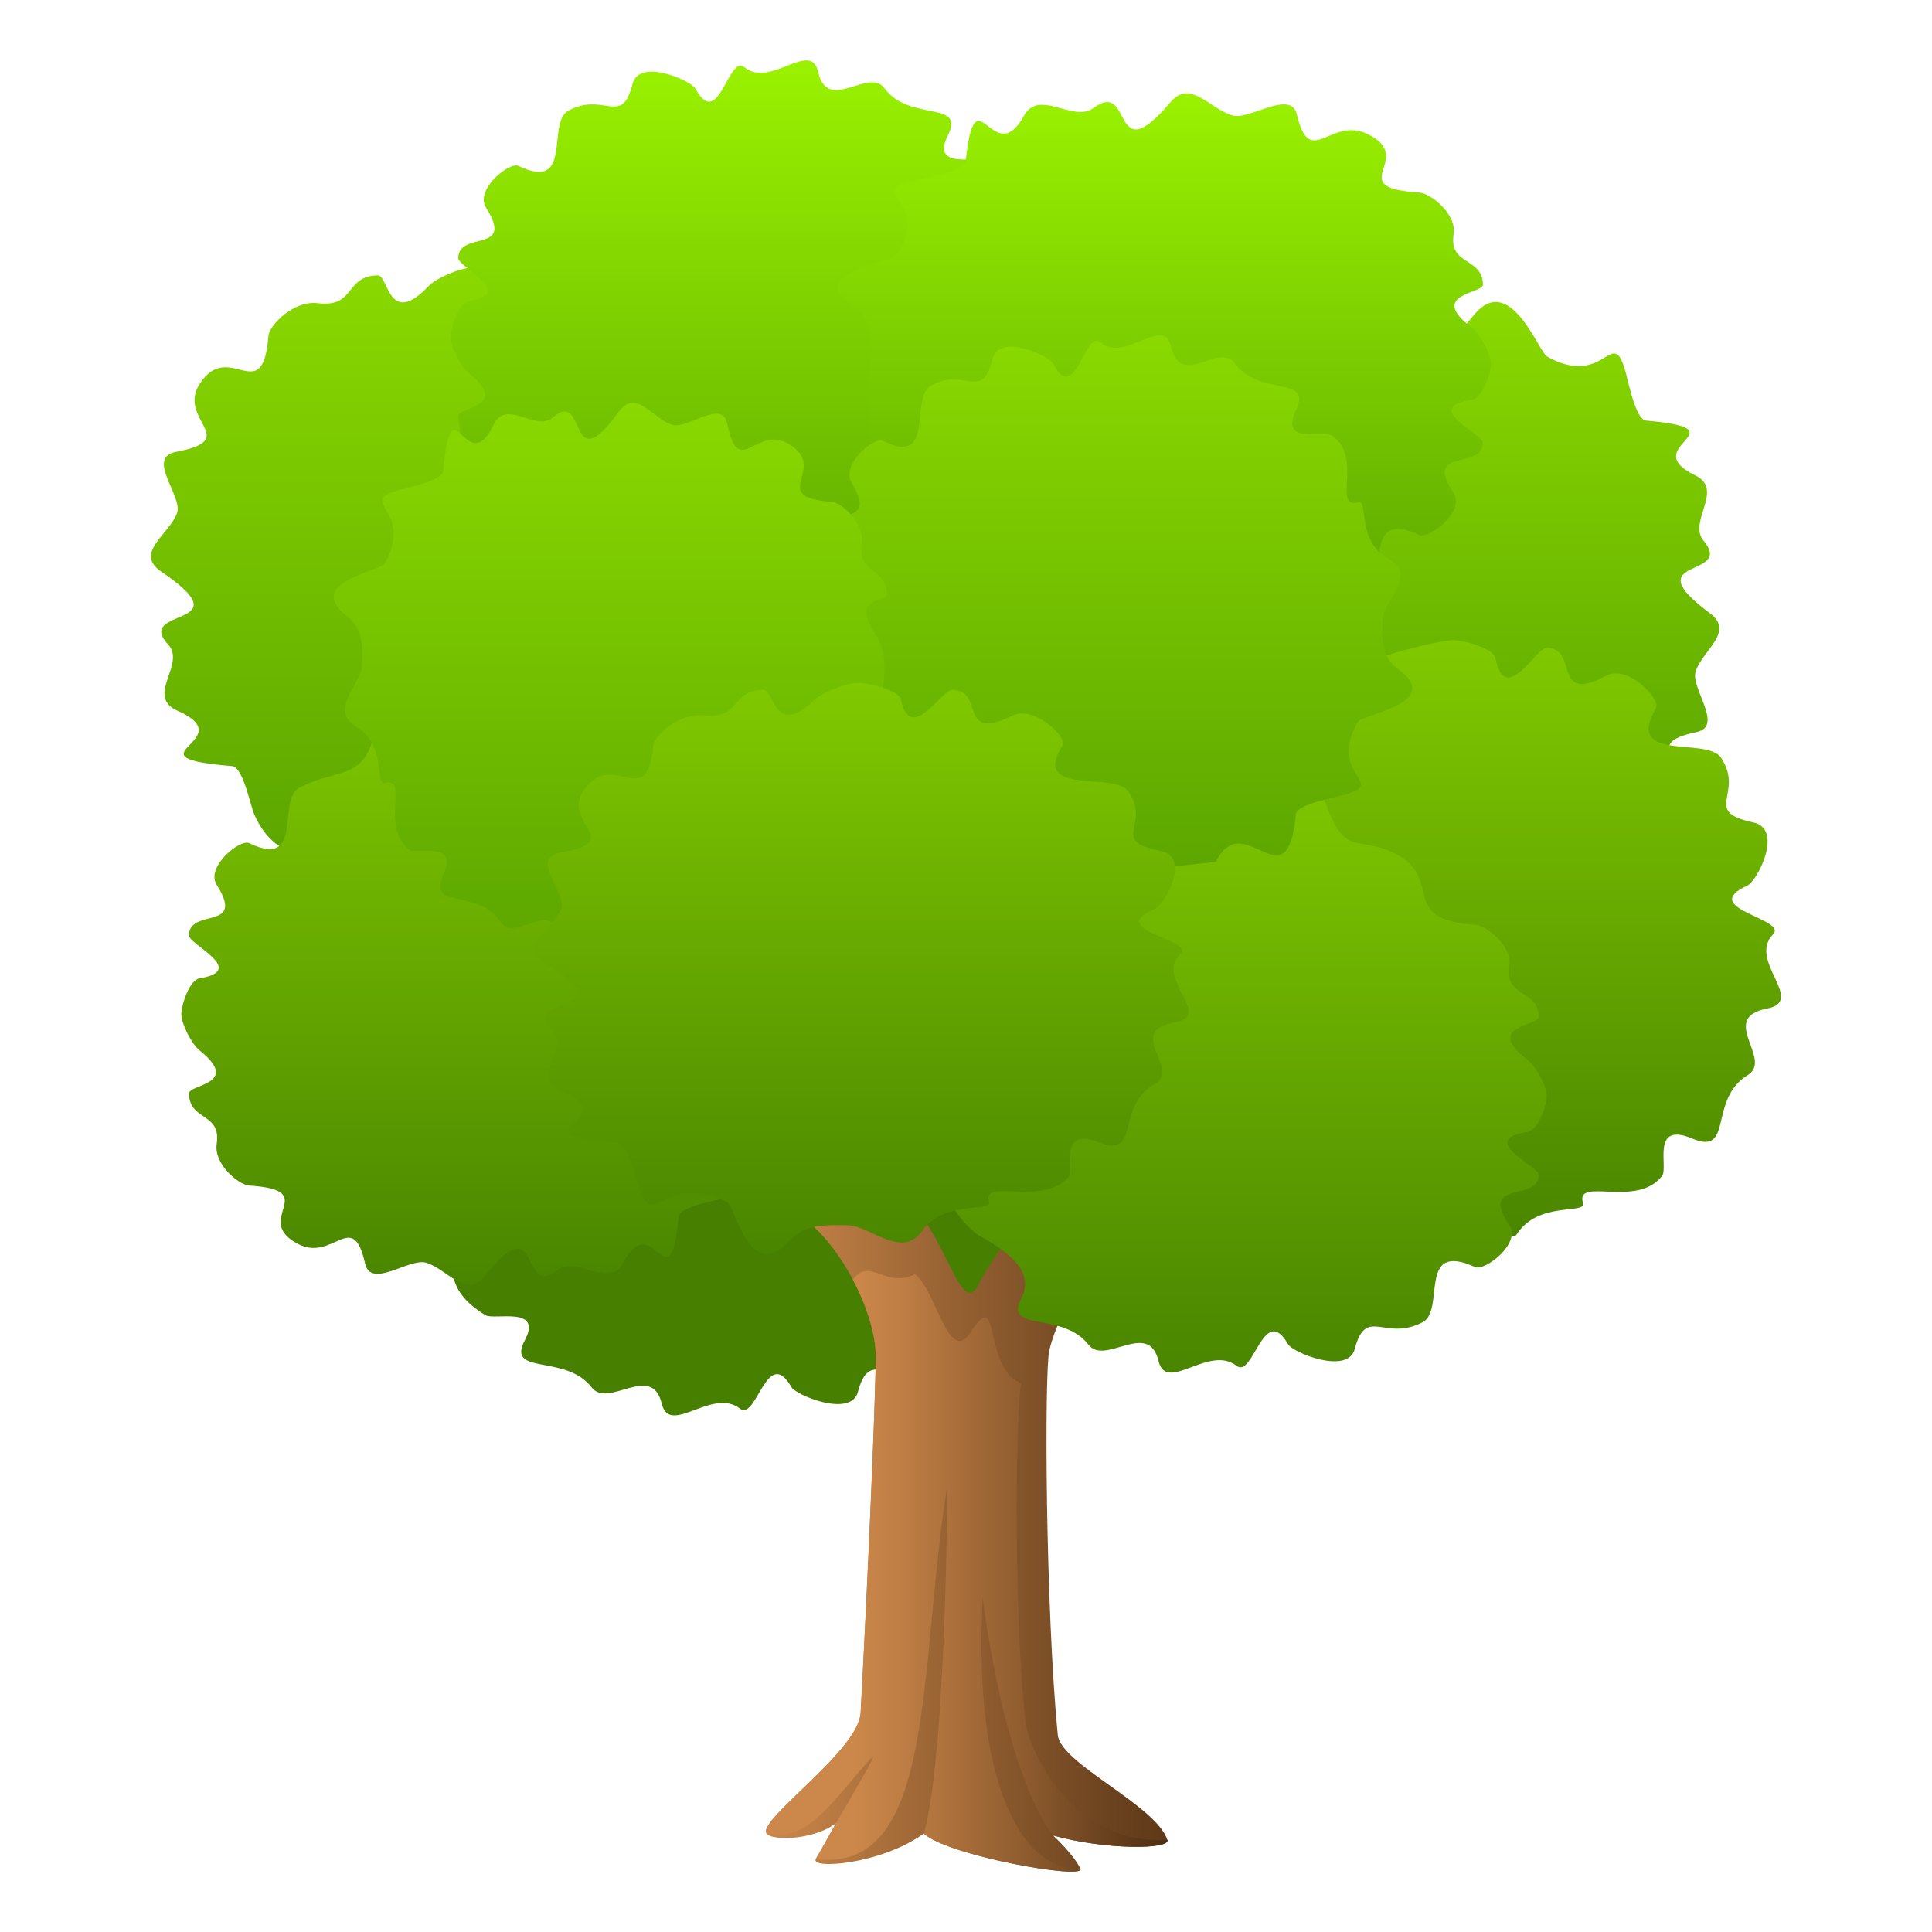
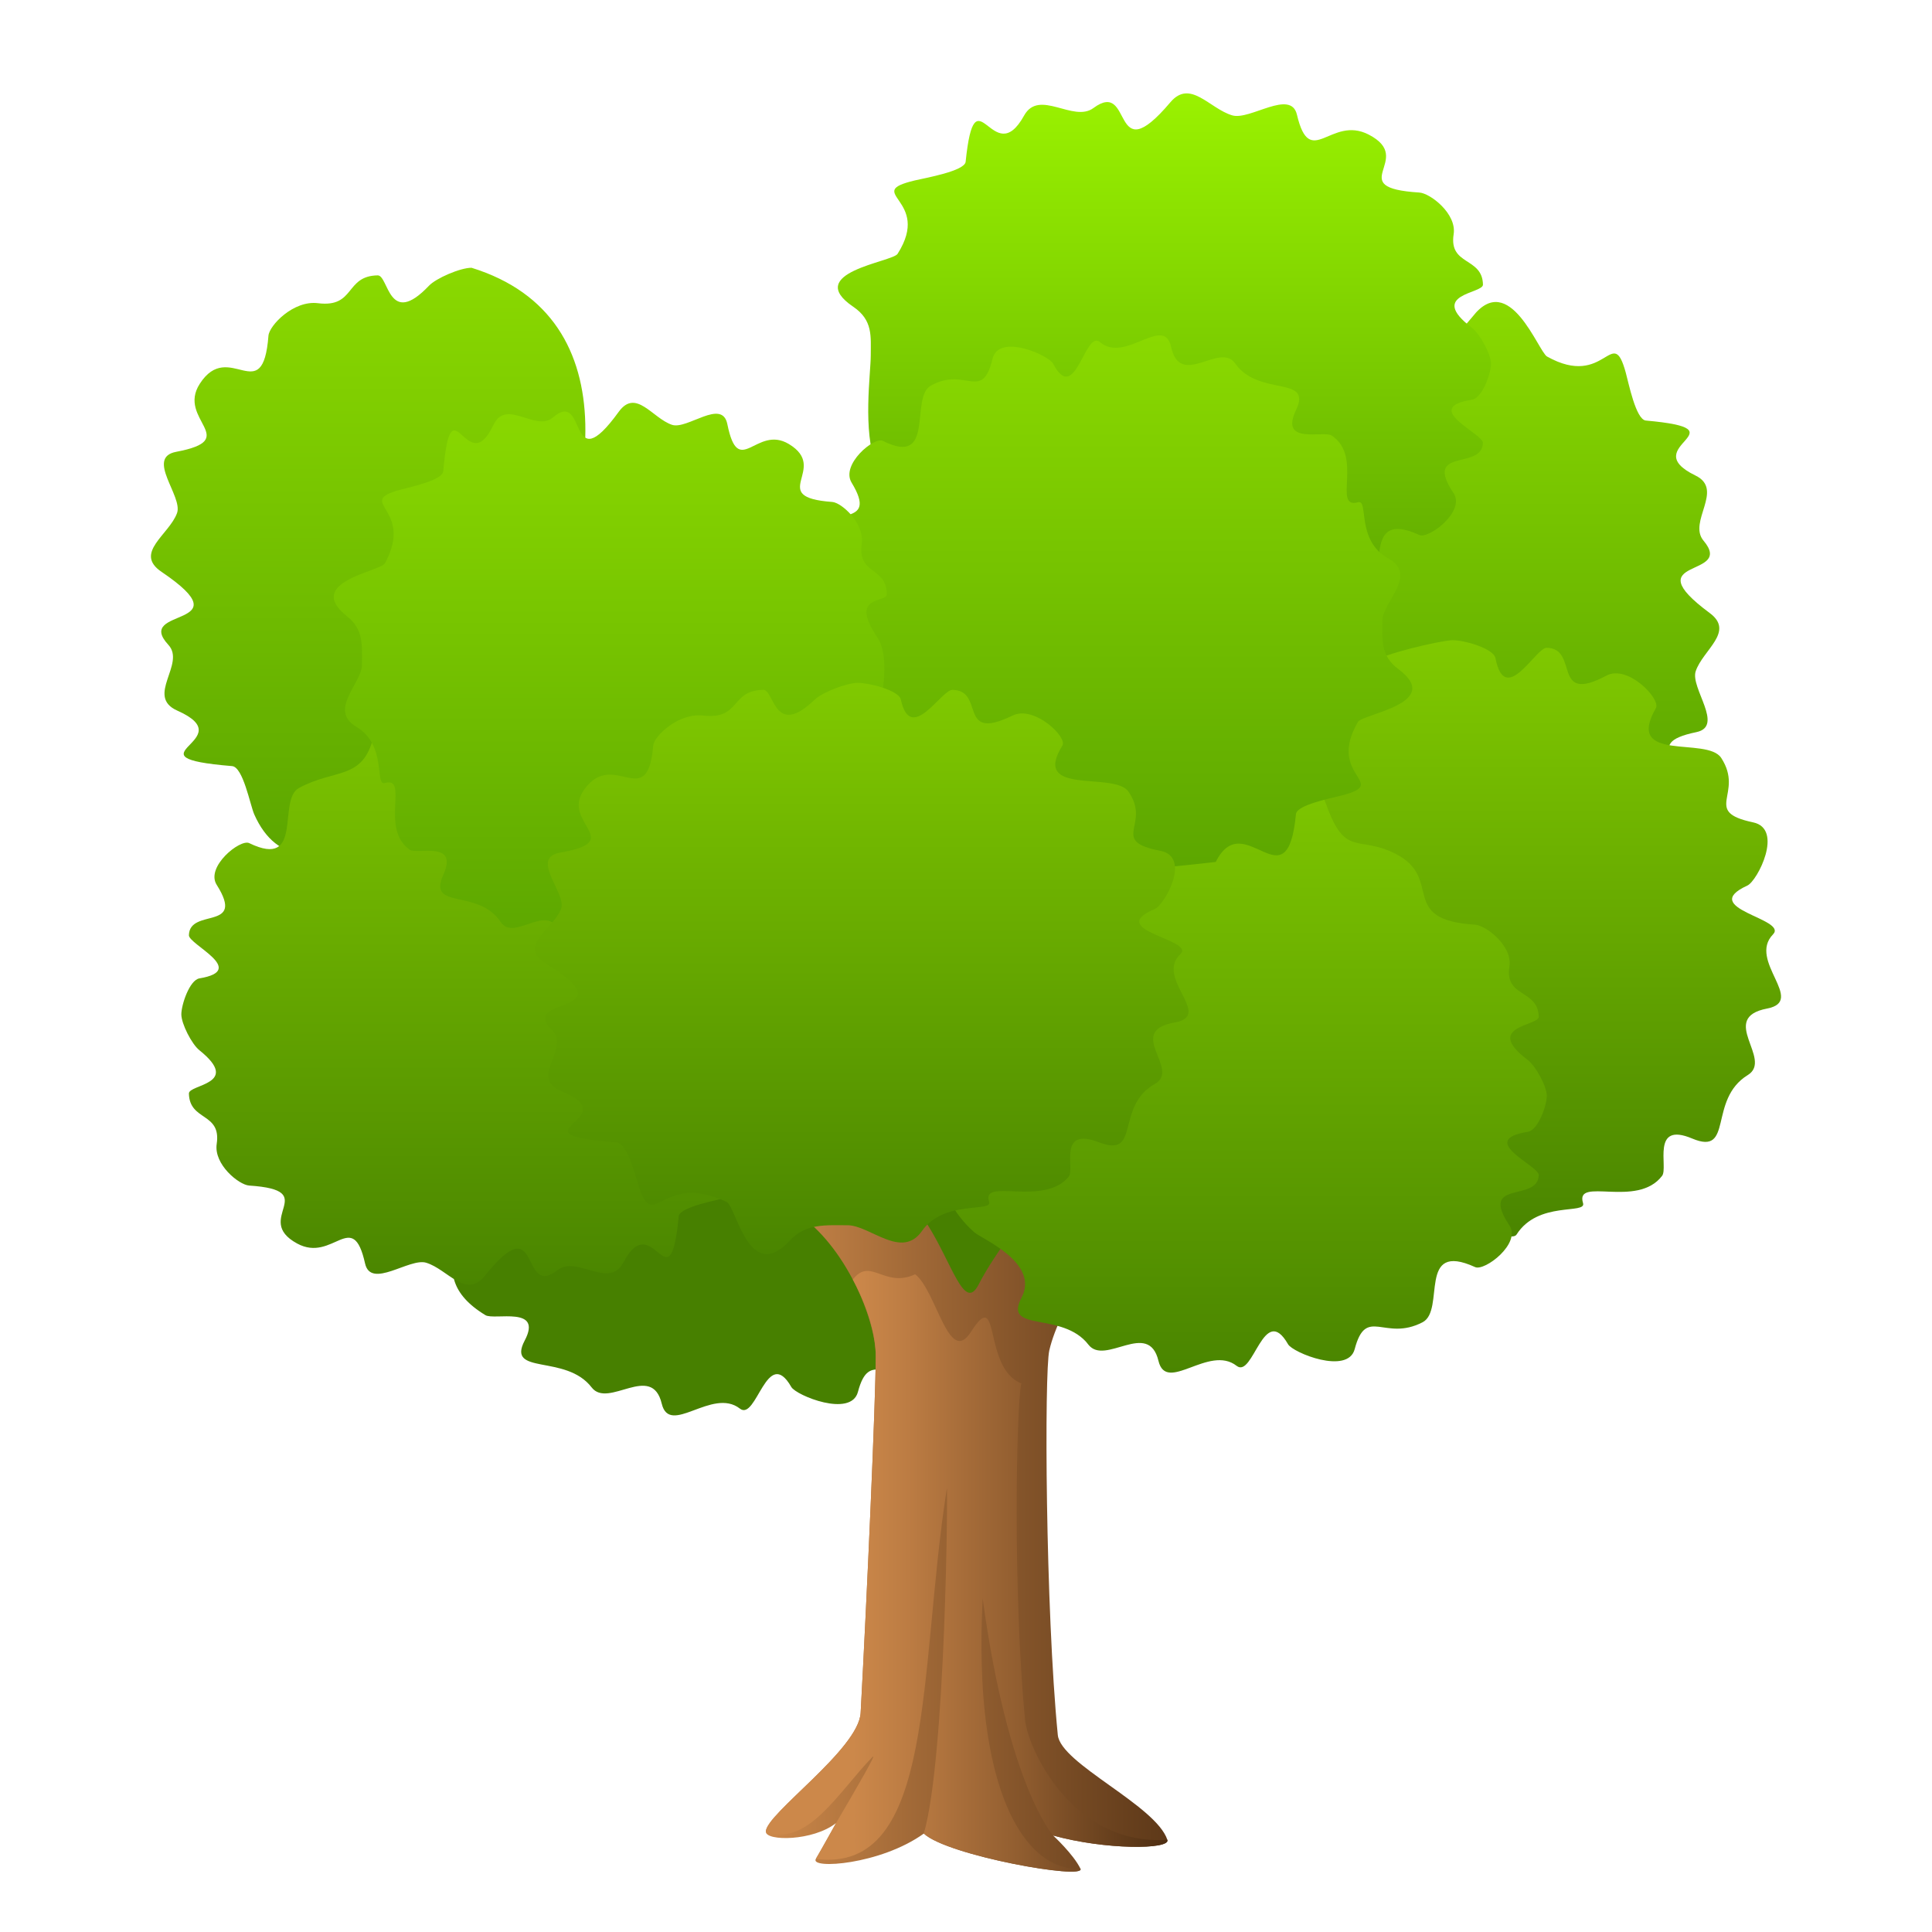
<svg xmlns="http://www.w3.org/2000/svg" viewBox="0 0 64 64">
  <path fill="#478000" d="M15.127 41.359c-.273.723-.201 1.508.953 2.207.294.178 1.915-.32 1.301.842-.613 1.168 1.356.43 2.219 1.553.549.715 1.99-.842 2.321.537.263 1.098 1.671-.553 2.589.164.552.43.898-2.121 1.704-.715.161.279 1.979 1.023 2.206.162.382-1.445 1-.211 2.248-.891 16.889-9.185-10.046-18.415-15.541-3.859z" />
  <linearGradient id="a" x1="1318.205" x2="1333.965" y1="47.57" y2="47.57" gradientTransform="matrix(-1 0 0 1 1359.334 0)" gradientUnits="userSpaceOnUse">
    <stop offset="0" stop-color="#4d2d12" />
    <stop offset=".223" stop-color="#653e1c" />
    <stop offset=".69" stop-color="#a16937" />
    <stop offset="1" stop-color="#cc884a" />
  </linearGradient>
  <path fill="url(#a)" d="M41.115 33.922c-.699 2.965-5.673 7.877-6.355 10.809-.169.725-.128 8.57.281 12.742.094.957 3.25 2.326 3.63 3.475.107.326-2.067.334-3.786-.145 0 0 .675.621.906 1.1.187.383-4.422-.432-5.188-1.164-1.438 1.035-3.78 1.188-3.578.842.188-.318.672-1.191.672-1.191-.766.605-2.328.605-2.328.287 0-.59 3.075-2.725 3.141-3.936.207-3.805.5-10.354.5-11.818 0-1.213-.988-3.637-2.599-4.727 4.437-3.979 5.067 4.182 6.004 2.361 1.149-2.232 4.344-5.477 7.043-8.744 1.067-1.292 1.781-.418 1.657.109z" />
  <linearGradient id="b" x1="1320.659" x2="1333.965" y1="52.051" y2="52.051" gradientTransform="matrix(-1 0 0 1 1359.334 0)" gradientUnits="userSpaceOnUse">
    <stop offset="0" stop-color="#4d2d12" />
    <stop offset=".004" stop-color="#4e2e12" />
    <stop offset=".376" stop-color="#925e30" />
    <stop offset=".645" stop-color="#bc7c43" />
    <stop offset=".782" stop-color="#cc884a" />
  </linearGradient>
  <path fill="url(#b)" d="M33.833 45.828c-.169.727-.283 6.979.125 11.15.095.957 1.567 4.174 4.713 3.969.107.326-2.067.334-3.786-.145 0 0-1.489-1.641-2.333-7.854-.328 6.275 1.364 9.051 3.239 8.953.187.383-4.422-.432-5.188-1.164.734-2.533.8-11.672.761-11.42-.946 6.002-.354 12.773-4.339 12.262.188-.318.672-1.191.672-1.191.701-1.195 1.38-2.361 1.203-2.184-1.093 1.115-2.156 3.012-3.531 2.471 0-.59 3.075-2.725 3.141-3.936.207-3.805.5-10.354.5-11.818 0-1.213-.759-2.533-.759-2.533.582-.766 1.043.299 2.066-.176.711.555 1.11 3.061 1.844 1.912 1-1.567.375 1.187 1.672 1.704z" />
  <linearGradient id="c" x1="49.949" x2="49.949" y1="26.65" y2="10.003" gradientUnits="userSpaceOnUse">
    <stop offset="0" stop-color="#5ca600" />
    <stop offset="1" stop-color="#8ad900" />
  </linearGradient>
  <path fill="url(#c)" d="M56.172 22.236c.238-.71 1.304-1.308.464-1.929-2.534-1.878.856-1.138-.204-2.396-.529-.628.698-1.69-.268-2.159-2.016-.98 1.668-1.522-1.643-1.821-.333-.03-.574-1.262-.665-1.585-.45-1.648-.657.556-2.607-.535-.291-.163-1.251-2.896-2.471-1.318-.476.616-16.503 18.032 6.711 15.992.699-1.188-1.274-1.823.708-2.233.928-.194-.209-1.463-.025-2.016z" />
  <linearGradient id="d" x1="12.196" x2="12.196" y1="28.293" y2="8.87" gradientUnits="userSpaceOnUse">
    <stop offset="0" stop-color="#5ca600" />
    <stop offset="1" stop-color="#8ad900" />
  </linearGradient>
  <path fill="url(#d)" d="M15.62 8.87c-.373 0-1.175.346-1.413.598-1.342 1.414-1.331-.352-1.696-.346-1.094.018-.734 1.077-1.979.922-.81-.103-1.612.738-1.639 1.077-.19 2.445-1.304.086-2.275 1.592-.772 1.197 1.411 1.84-.781 2.254-1.026.193.231 1.475.027 2.031-.263.717-1.441 1.318-.512 1.946 2.8 1.895-.949 1.147.225 2.417.586.633-.772 1.705.296 2.179 2.228.988-1.842 1.535 1.814 1.838.367.029.598 1.287.735 1.599 3.013 6.804 17.794-14.822 7.198-18.107z" />
  <linearGradient id="e" x1="49.185" x2="49.185" y1="40.959" y2="21.207" gradientUnits="userSpaceOnUse">
    <stop offset="0" stop-color="#4a8500" />
    <stop offset="1" stop-color="#80c900" />
  </linearGradient>
  <path fill="url(#e)" d="M58.734 30.952c.507-.522-2.516-.852-.85-1.617.332-.152 1.212-1.877.191-2.093-1.713-.361-.281-.936-1.056-2.133-.471-.729-3.213.181-2.166-1.651.172-.301-.93-1.457-1.639-1.077-1.828.974-.887-.904-1.978-.922-.365-.006-1.375 1.972-1.696.347-.065-.331-1.041-.599-1.413-.599s-2.394.471-2.632.723c-15.892 7.614 4.075 20.014 4.742 18.967.715-1.127 2.323-.658 2.203-1.043-.275-.893 1.791.189 2.62-.904.211-.279-.381-1.816.998-1.234 1.384.582.51-1.285 1.84-2.104.85-.523-.996-1.889.641-2.203 1.301-.251-.657-1.585.195-2.457z" />
  <linearGradient id="f" x1="24.86" x2="24.86" y1="21.003" y2="2.001" gradientUnits="userSpaceOnUse">
    <stop offset="0" stop-color="#5ca600" />
    <stop offset="1" stop-color="#9af200" />
  </linearGradient>
-   <path fill="url(#f)" d="M32.635 5.32c-.279-.177-1.812.322-1.232-.842.582-1.168-1.282-.43-2.1-1.552-.521-.715-1.885.842-2.198-.538-.248-1.096-1.581.554-2.452-.164-.521-.429-.85 2.121-1.613.716-.151-.281-1.872-1.022-2.087-.161-.362 1.443-.936.237-2.13.89-.729.396.181 2.709-1.648 1.826-.3-.144-1.453.784-1.075 1.383.972 1.54-.902.746-.921 1.668-.006.308 1.969 1.159.348 1.43-.33.055-.6.877-.6 1.192 0 .313.346.989.6 1.19 1.411 1.13-.376 1.124-.348 1.431 1.165 12.314 27.142 8.459 17.456-8.469z" />
  <linearGradient id="g" x1="16.344" x2="16.344" y1="42.557" y2="22.621" gradientUnits="userSpaceOnUse">
    <stop offset="0" stop-color="#4a8500" />
    <stop offset="1" stop-color="#80c900" />
  </linearGradient>
  <path fill="url(#g)" d="M12.372 24.415c-.362 1.443-1.274 1.037-2.47 1.689-.729.396.181 2.709-1.648 1.825-.299-.143-1.453.785-1.075 1.383.972 1.541-.902.747-.921 1.669-.006.308 1.969 1.16.349 1.429-.33.055-.6.877-.6 1.191s.346.99.6 1.191c1.409 1.131-.354 1.123-.349 1.432.019.922 1.077.619.921 1.668-.102.684.738 1.359 1.075 1.381 2.439.16.087 1.102 1.589 1.92 1.195.65 1.837-1.188 2.25.66.192.865 1.473-.195 2.027-.023.717.221 1.315 1.213 1.942.432 1.891-2.363 1.146.799 2.413-.191.633-.494 1.7.652 2.174-.248.987-1.879 1.532 1.553 1.835-1.531.028-.309 1.268-.535 1.596-.619 1.659-.42-1.363-1.535.537-2.432 5.38-2.536-.123-20.221-12.245-12.826z" />
  <linearGradient id="h" x1="38.574" x2="38.574" y1="20.655" y2="3.094" gradientUnits="userSpaceOnUse">
    <stop offset="0" stop-color="#5ca600" />
    <stop offset="1" stop-color="#9af200" />
  </linearGradient>
  <path fill="url(#h)" d="M48.759 13.241c.349-.056.633-.878.633-1.191 0-.314-.366-.989-.633-1.191-1.49-1.131.373-1.123.366-1.431-.018-.921-1.136-.62-.971-1.669.107-.683-.78-1.36-1.137-1.381-2.577-.161-.091-1.1-1.678-1.92-1.262-.65-1.94 1.189-2.376-.658-.204-.865-1.555.194-2.142.022-.756-.221-1.391-1.215-2.052-.433-1.998 2.363-1.21-.799-2.548.19-.668.494-1.797-.651-2.297.25-1.041 1.879-1.617-1.555-1.936 1.53-.033.31-1.342.537-1.687.619-1.753.42.591.613-.568 2.432-.173.271-3.144.616-1.466 1.753.654.444.578.982.578 1.603 0 .619-.279 2.494.181 3.664 3.048 7.751 14.986 4.77 16.249 4.117.77-.396-.19-2.708 1.74-1.826.316.145 1.535-.785 1.137-1.382-1.027-1.541.953-.748.971-1.669.009-.308-2.076-1.16-.364-1.429z" />
  <linearGradient id="i" x1="41.129" x2="41.129" y1="45.47" y2="25.049" gradientUnits="userSpaceOnUse">
    <stop offset="0" stop-color="#4a8500" />
    <stop offset="1" stop-color="#80c900" />
  </linearGradient>
  <path fill="url(#i)" d="M50.607 37.494c.348-.055.633-.877.633-1.191s-.365-.988-.633-1.191c-1.491-1.129.373-1.123.366-1.43-.02-.922-1.136-.619-.972-1.67.107-.682-.78-1.359-1.136-1.38-2.577-.161-1.032-1.52-2.619-2.34-1.262-.65-1.673.144-2.313-1.642-2.378-6.644-17.281 9.211-11.659 14.17.258.229 2.175 1.008 1.563 2.172-.613 1.168 1.354.43 2.218 1.551.55.715 1.99-.84 2.321.539.264 1.096 1.669-.555 2.59.164.55.428.897-2.123 1.703-.715.161.279 1.979 1.021 2.207.16.381-1.443.986-.236 2.248-.889.77-.398-.189-2.709 1.741-1.828.315.145 1.535-.783 1.136-1.381-1.025-1.541.952-.748.972-1.67.007-.308-2.078-1.157-.366-1.429z" />
  <linearGradient id="j" x1="36.232" x2="36.232" y1="28.903" y2="11.109" gradientUnits="userSpaceOnUse">
    <stop offset="0" stop-color="#5ca600" />
    <stop offset="1" stop-color="#8ad900" />
  </linearGradient>
  <path fill="url(#j)" d="M46.318 22.162c-.597-.444-.525-.984-.525-1.604 0-.618 1.199-1.499.192-2.062-1.081-.604-.63-1.959-1.001-1.858-.856.232.184-1.51-.868-2.209-.268-.177-1.742.322-1.185-.842.56-1.168-1.233-.429-2.019-1.552-.503-.715-1.813.842-2.116-.538-.238-1.096-1.521.554-2.358-.164-.5-.428-.817 2.121-1.551.716-.146-.281-1.801-1.022-2.009-.161-.349 1.443-.898.237-2.047.89-.701.396.172 2.709-1.586 1.826-.288-.144-1.399.784-1.035 1.383.935 1.54-.868.747-.885 1.669-.006.307 1.893 1.158.334 1.429-.317.056-8.972 11.999 12.613 9.468.948-1.879 2.367 1.498 2.658-1.586.028-.311 1.222-.537 1.534-.621 1.597-.42-.537-.612.519-2.431.159-.271 2.864-.618 1.335-1.753z" />
  <linearGradient id="k" x1="20.216" x2="20.216" y1="31.467" y2="13.345" gradientUnits="userSpaceOnUse">
    <stop offset="0" stop-color="#5ca600" />
    <stop offset="1" stop-color="#8ad900" />
  </linearGradient>
  <path fill="url(#k)" d="M29.378 19.678c-.017-.921-.975-.619-.832-1.669.091-.683-.669-1.359-.976-1.381-2.21-.161-.077-1.1-1.438-1.919-1.083-.651-1.664 1.188-2.038-.659-.174-.865-1.332.195-1.836.022-.648-.221-1.191-1.214-1.76-.433-1.711 2.363-1.036-.799-2.183.191-.574.493-1.542-.652-1.971.25-.894 1.878-1.388-1.556-1.661 1.53-.027.31-1.149.536-1.445.619-1.503.42.507.613-.487 2.431-.147.271-2.696.616-1.257 1.753.562.444.497.983.497 1.604 0 .619-1.131 1.499-.183 2.062 1.019.604.595 1.959.942 1.86.808-.233-.173 1.509.818 2.207.251.178 1.64-.321 1.114.842-.525 1.168 1.162.431 1.902 1.553.471.714 1.707-.842 1.991.538.225 1.096 1.432-.555 2.221.163.472.43.271-1.718 1.46-.715 3.458 2.917 8.146-7.451 6.805-9.419-.962-1.415.322-1.122.317-1.43z" />
  <linearGradient id="l" x1="28.544" x2="28.544" y1="41.544" y2="22.621" gradientUnits="userSpaceOnUse">
    <stop offset="0" stop-color="#4a8500" />
    <stop offset="1" stop-color="#80c900" />
  </linearGradient>
  <path fill="url(#l)" d="M39.103 31.606c.513-.481-2.534-.786-.855-1.491.335-.141 1.222-1.73.193-1.93-1.727-.333-.284-.861-1.063-1.966-.475-.673-3.236.165-2.184-1.522.174-.277-.937-1.344-1.652-.993-1.84.896-.891-.835-1.992-.852-.366-.005-1.385 1.819-1.709.32-.066-.305-1.049-.552-1.424-.552s-1.182.319-1.424.552c-1.349 1.304-1.341-.325-1.709-.32-1.102.017-.74.995-1.993.852-.818-.095-1.626.681-1.652.993-.192 2.254-1.314.08-2.293 1.468-.778 1.104 1.421 1.696-.788 2.078-1.033.178.233 1.358.027 1.872-.264.661-1.451 1.216-.516 1.795 2.822 1.746-.955 1.057.229 2.229.591.584-.78 1.572.297 2.008 2.247.912-1.856 1.416 1.83 1.695.37.027.641 1.172.74 1.475.502 1.533.733-.518 2.904.496.322.152.737 2.752 2.094 1.283.531-.572 1.176-.508 1.916-.508.741 0 1.792 1.152 2.464.188.722-1.039 2.342-.607 2.222-.963-.277-.822 1.804.176 2.638-.834.214-.258-.382-1.672 1.007-1.137 1.396.537.514-1.186 1.854-1.941.856-.48-1.004-1.738.645-2.029 1.308-.231-.665-1.462.194-2.266z" />
</svg>